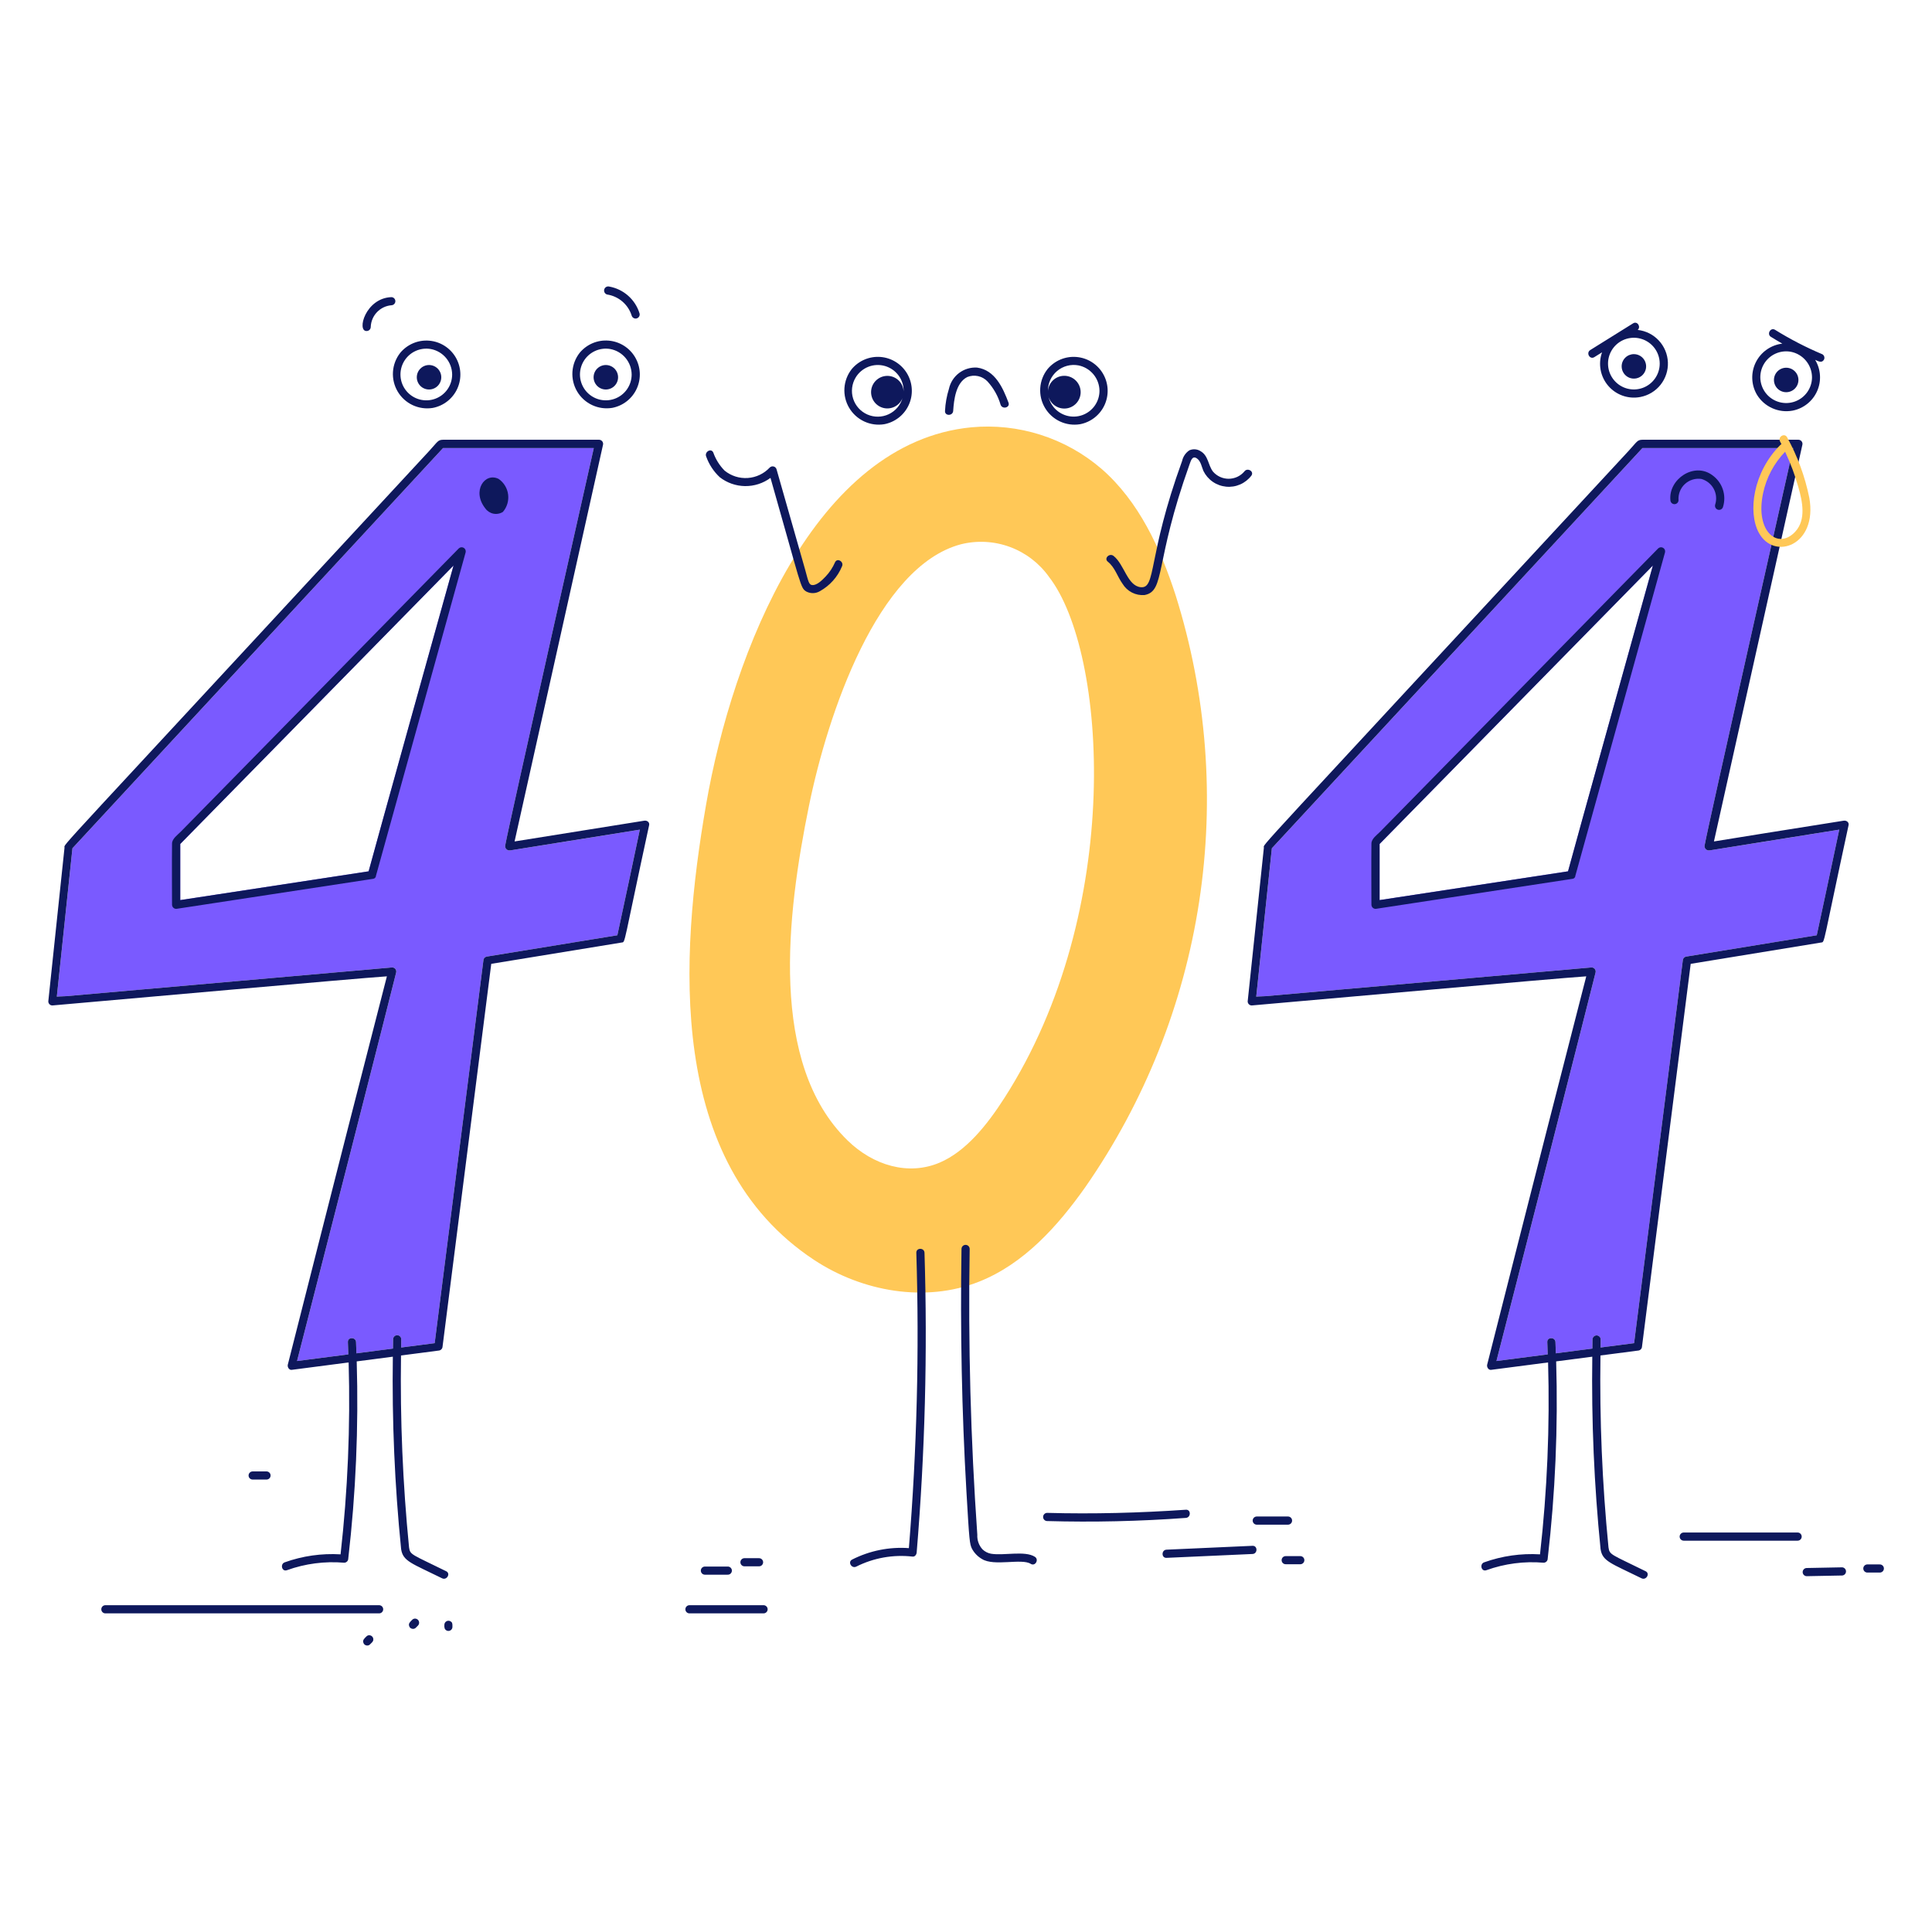
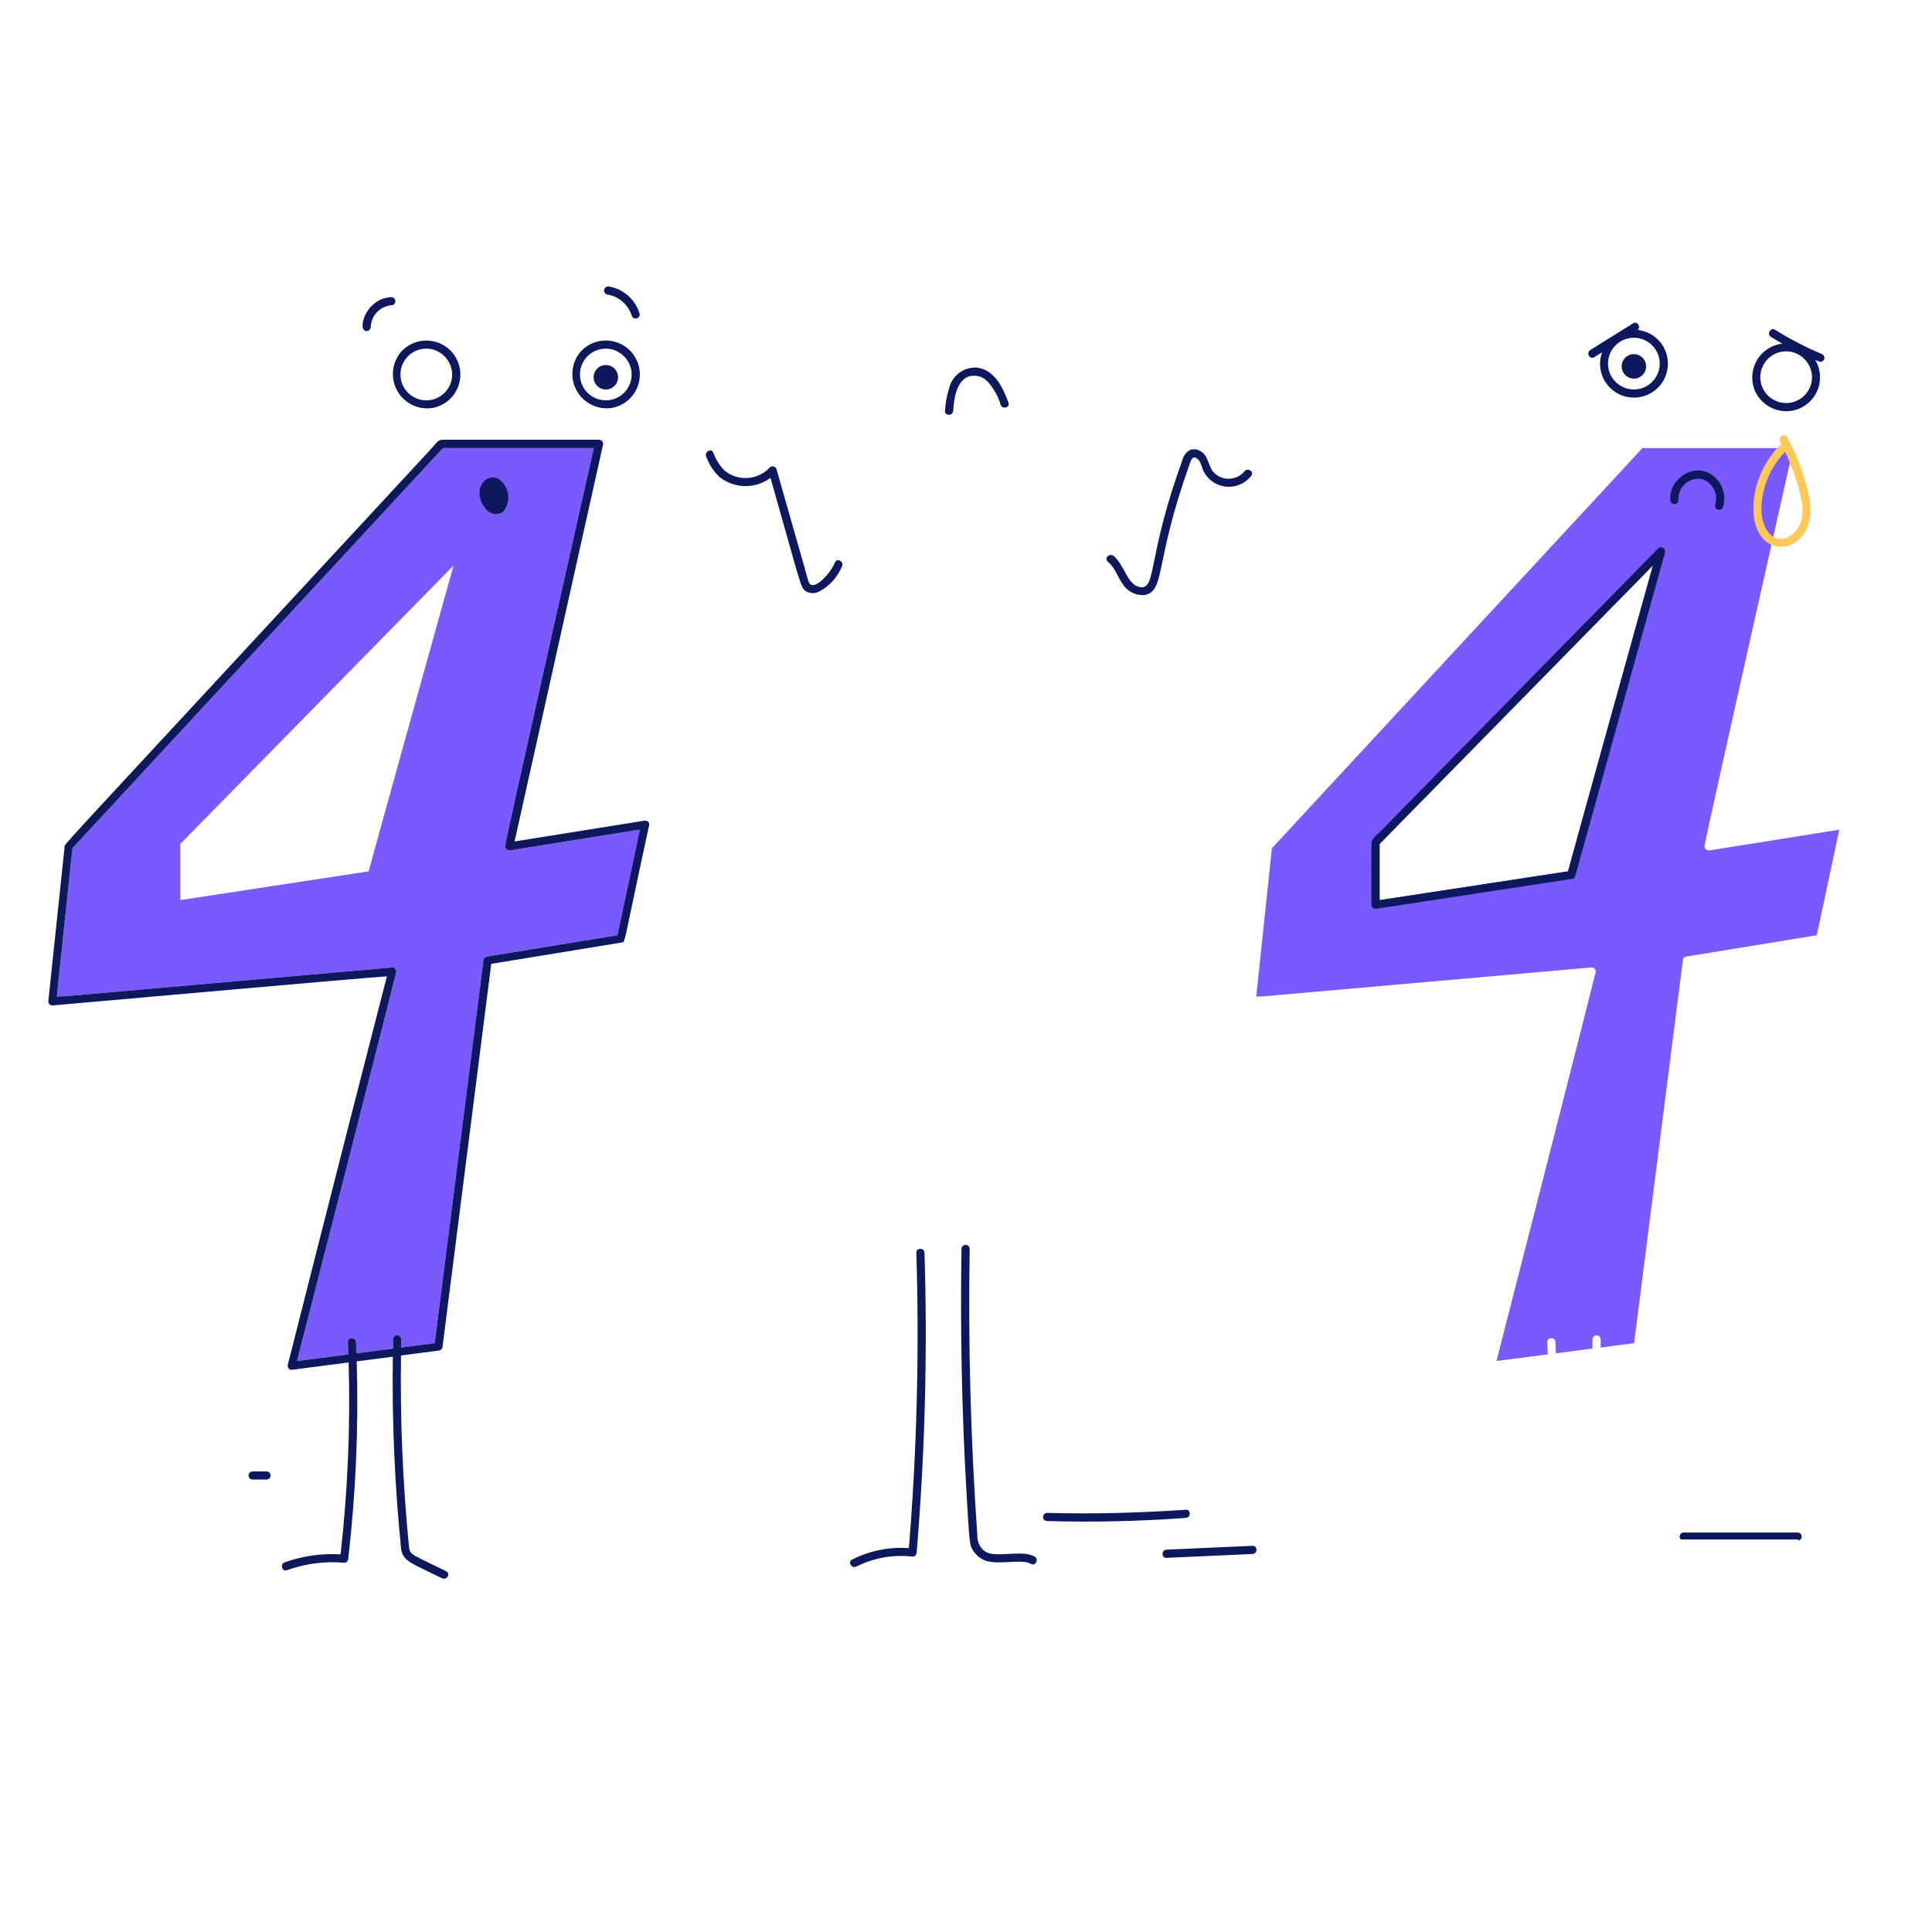
<svg xmlns="http://www.w3.org/2000/svg" width="200" height="200" viewBox="0 0 200 200" fill="none">
  <path d="M52.801 88.033C52.725 88.044 52.648 88.036 52.576 88.008C52.505 87.981 52.442 87.936 52.393 87.877C52.344 87.818 52.311 87.747 52.297 87.672C52.284 87.597 52.29 87.519 52.315 87.447C52.601 85.755 61.201 47.585 61.471 46.383H45.856C45.78 46.483 48.022 44.049 7.5 87.812C7.435 88.418 6.359 98.656 5.883 103.172C6.209 103.137 6.564 103.147 6.86 103.122C7.821 103.037 39.437 100.249 40.604 100.148C40.669 100.149 40.732 100.165 40.79 100.194C40.848 100.223 40.898 100.265 40.937 100.317C40.976 100.369 41.003 100.429 41.015 100.492C41.028 100.556 41.026 100.621 41.009 100.684C40.978 100.763 40.057 104.614 30.751 140.892C31.191 140.837 34.731 140.376 36.058 140.206C36.043 139.78 36.033 139.36 36.013 138.934C35.993 138.388 36.834 138.393 36.859 138.934C36.874 139.32 36.884 139.71 36.899 140.096C38.156 139.93 39.417 139.77 40.679 139.605L40.694 138.644C40.694 138.532 40.738 138.424 40.818 138.345C40.897 138.265 41.005 138.221 41.117 138.221C41.229 138.221 41.337 138.265 41.416 138.345C41.495 138.424 41.54 138.532 41.54 138.644C41.535 138.929 41.535 139.21 41.53 139.495L45 139.044C45.007 138.944 50.028 99.539 50.041 99.437C50.041 99.345 50.072 99.255 50.128 99.182C50.184 99.109 50.263 99.056 50.352 99.032C50.927 98.937 59.964 97.465 63.909 96.819C63.979 96.511 65.5 89.419 66.237 85.885C66.137 85.9 52.901 88.033 52.801 88.033ZM38.16 90.2C35.953 90.535 19.306 93.078 18.66 93.178V87.367C19.601 86.406 46.952 58.539 46.952 58.539C46.919 58.64 38.374 89.323 38.16 90.2ZM176.962 88.033C176.886 88.044 176.809 88.036 176.737 88.008C176.666 87.981 176.603 87.936 176.554 87.877C176.505 87.818 176.472 87.747 176.458 87.672C176.445 87.597 176.451 87.519 176.476 87.447C176.762 85.755 185.363 47.585 185.633 46.383H170.018C169.943 46.483 172.184 44.049 131.663 87.812C131.598 88.418 130.521 98.656 130.046 103.172C130.371 103.137 130.726 103.147 131.022 103.122C131.983 103.037 163.6 100.249 164.766 100.148C164.831 100.149 164.894 100.164 164.952 100.193C165.01 100.223 165.061 100.265 165.1 100.317C165.139 100.368 165.165 100.428 165.178 100.492C165.19 100.556 165.188 100.621 165.171 100.684C165.141 100.765 164.093 105.104 154.913 140.892C155.354 140.837 158.893 140.376 160.22 140.206C160.205 139.78 160.195 139.36 160.175 138.934C160.155 138.388 160.996 138.393 161.021 138.934C161.036 139.32 161.046 139.71 161.061 140.096C162.318 139.93 163.58 139.77 164.841 139.605C164.841 139.284 164.852 138.964 164.856 138.644C164.861 138.535 164.908 138.432 164.987 138.357C165.066 138.282 165.17 138.24 165.279 138.24C165.388 138.24 165.493 138.282 165.572 138.357C165.651 138.432 165.698 138.535 165.703 138.644C165.697 138.929 165.697 139.21 165.692 139.495L169.162 139.044C169.169 138.944 174.19 99.538 174.203 99.437C174.203 99.345 174.234 99.255 174.29 99.182C174.346 99.109 174.425 99.056 174.514 99.032C175.09 98.937 184.127 97.465 188.071 96.819C188.14 96.519 189.655 89.455 190.4 85.885C190.301 85.9 177.063 88.033 176.962 88.033ZM162.323 90.2C160.115 90.535 143.468 93.078 142.817 93.178V87.367L171.109 58.539C171.081 58.641 162.539 89.312 162.323 90.2Z" fill="#7A5AFF" />
-   <path d="M121.7 61.618C120.123 56.747 117.89 51.895 114.03 48.536C112.187 46.95 110.043 45.751 107.726 45.012C105.41 44.273 102.968 44.009 100.547 44.236C84.385 45.806 75.833 67.447 73.086 83.336C70.362 99.072 68.971 120.32 84.276 130.428C89.257 133.717 95.806 134.879 101.353 132.676C105.974 130.844 109.469 126.964 112.343 122.903C118.479 114.081 122.514 103.97 124.136 93.347C125.758 82.723 124.924 71.869 121.7 61.618ZM103.97 113.671C102.147 116.51 99.98 119.193 97.282 120.35C94.037 121.736 90.398 120.65 87.744 118.062C79.599 110.132 81.431 94.752 83.744 83.422C85.681 73.922 90.828 58.644 99.465 56.346C101.147 55.924 102.918 56.02 104.545 56.62C106.172 57.221 107.581 58.298 108.587 59.711C114.594 67.438 116.444 94.25 103.97 113.671Z" fill="#FFC857" />
  <path d="M66.687 84.959C62.213 85.669 57.741 86.385 53.269 87.106L62.421 46.058C62.438 45.995 62.44 45.93 62.427 45.866C62.415 45.803 62.388 45.743 62.349 45.691C62.31 45.64 62.26 45.598 62.202 45.568C62.144 45.539 62.081 45.523 62.016 45.522H45.87C45.315 45.536 45.331 45.706 44.428 46.684C4.333 90.022 6.74 87.221 6.678 87.752C6.538 89.044 5.026 103.408 5 103.663C5 103.718 5.011 103.773 5.032 103.824C5.053 103.875 5.084 103.922 5.123 103.961C5.162 104 5.209 104.031 5.26 104.052C5.311 104.073 5.366 104.084 5.421 104.084C12.067 103.513 36.703 101.293 40.051 101.07C34.334 123.261 29.833 141.17 29.793 141.27C29.733 141.506 29.918 141.841 30.198 141.806L36.091 141.039C36.279 147.673 35.999 154.311 35.255 160.906C33.291 160.788 31.324 161.069 29.472 161.732C28.972 161.912 29.182 162.732 29.698 162.548C31.596 161.864 33.62 161.6 35.63 161.772C35.741 161.771 35.848 161.726 35.926 161.647C36.005 161.569 36.05 161.462 36.051 161.351C36.836 154.574 37.129 147.749 36.927 140.93C38.174 140.77 39.42 140.604 40.667 140.444C40.571 147.092 40.857 153.74 41.523 160.355C41.71 161.636 42.623 161.829 45.764 163.384C46.249 163.624 46.68 162.893 46.189 162.653C42.589 160.877 42.458 160.98 42.344 160.18C41.693 153.581 41.415 146.95 41.513 140.319C42.179 140.234 44.767 139.898 45.393 139.813C45.503 139.809 45.608 139.764 45.686 139.686C45.764 139.608 45.81 139.503 45.814 139.393C45.826 139.293 50.848 99.876 50.855 99.776C54.785 99.135 63.787 97.663 64.363 97.568C64.753 97.51 64.475 97.996 67.192 85.447C67.278 85.139 67.007 84.908 66.687 84.959ZM63.908 96.819C59.963 97.465 50.926 98.937 50.351 99.032C50.262 99.056 50.184 99.109 50.127 99.182C50.071 99.255 50.041 99.345 50.04 99.437C50.027 99.537 45.006 138.943 44.999 139.044L41.529 139.495C41.529 139.21 41.529 138.929 41.539 138.644C41.539 138.532 41.494 138.424 41.415 138.345C41.336 138.266 41.228 138.221 41.116 138.221C41.004 138.221 40.896 138.266 40.817 138.345C40.738 138.424 40.693 138.532 40.693 138.644L40.678 139.605C39.416 139.77 38.155 139.93 36.898 140.096C36.883 139.71 36.873 139.32 36.858 138.934C36.833 138.393 35.992 138.388 36.012 138.934C36.032 139.36 36.042 139.78 36.057 140.206C34.73 140.376 31.191 140.837 30.75 140.892C40.056 104.614 40.977 100.763 41.008 100.684C41.025 100.621 41.027 100.556 41.015 100.492C41.002 100.429 40.975 100.369 40.936 100.317C40.897 100.265 40.847 100.223 40.789 100.194C40.731 100.165 40.668 100.149 40.603 100.148C39.436 100.248 7.82 103.037 6.859 103.122C6.559 103.147 6.208 103.137 5.882 103.172C6.358 98.656 7.434 88.418 7.499 87.812C48.021 44.049 45.78 46.483 45.855 46.383H61.47C61.2 47.583 52.599 85.755 52.313 87.447C52.288 87.519 52.282 87.597 52.295 87.672C52.309 87.748 52.342 87.818 52.391 87.877C52.44 87.936 52.503 87.981 52.575 88.008C52.646 88.036 52.723 88.044 52.799 88.033H52.814C56.924 87.377 65.871 85.945 66.236 85.885C65.471 89.532 64.695 93.177 63.908 96.819Z" fill="#0E185C" />
-   <path d="M47.492 56.772C47.145 57.125 19.57 85.229 18.709 86.1C18.384 86.431 17.819 86.816 17.809 87.317C17.785 88.817 17.809 93.769 17.809 93.665C17.811 93.73 17.827 93.793 17.857 93.85C17.886 93.908 17.928 93.958 17.98 93.997C18.031 94.036 18.091 94.063 18.154 94.076C18.218 94.089 18.283 94.087 18.346 94.071C20.634 93.72 37.785 91.102 38.617 90.977C38.699 90.97 38.775 90.933 38.832 90.873C38.888 90.812 38.921 90.734 38.922 90.651C39.222 89.545 48.2 57.192 48.205 57.172C48.225 57.082 48.216 56.989 48.178 56.905C48.141 56.821 48.078 56.751 47.998 56.706C47.918 56.661 47.825 56.644 47.734 56.655C47.643 56.667 47.558 56.708 47.492 56.772ZM38.16 90.2C35.953 90.535 19.305 93.078 18.66 93.178V87.367C19.601 86.406 46.952 58.539 46.952 58.539C46.919 58.64 38.373 89.323 38.16 90.2ZM190.845 84.959C186.732 85.603 177.787 87.046 177.427 87.106C177.687 85.935 186.573 46.083 186.578 46.058C186.595 45.995 186.597 45.93 186.585 45.866C186.573 45.803 186.546 45.743 186.507 45.691C186.468 45.639 186.417 45.597 186.36 45.568C186.302 45.539 186.238 45.523 186.173 45.522H170.027C169.472 45.536 169.492 45.702 168.585 46.684C128.411 90.075 130.894 87.242 130.836 87.752C130.695 89.044 129.183 103.408 129.159 103.663C129.159 103.718 129.17 103.773 129.191 103.824C129.212 103.875 129.243 103.921 129.282 103.961C129.321 104 129.368 104.031 129.419 104.052C129.47 104.073 129.524 104.084 129.579 104.084C136.253 103.511 160.847 101.294 164.209 101.07C158.355 123.792 153.993 141.17 153.951 141.27C153.891 141.506 154.076 141.841 154.357 141.806L160.257 141.039C160.445 147.673 160.166 154.311 159.421 160.906C157.458 160.788 155.491 161.069 153.638 161.732C153.138 161.912 153.348 162.732 153.864 162.548C155.763 161.864 157.786 161.6 159.796 161.772C159.908 161.771 160.014 161.726 160.093 161.647C160.171 161.569 160.216 161.462 160.217 161.351C161.003 154.574 161.296 147.749 161.093 140.93C162.34 140.77 163.586 140.604 164.833 140.444C164.738 147.092 165.024 153.74 165.69 160.355C165.876 161.637 166.785 161.829 169.93 163.384C170.415 163.624 170.846 162.893 170.355 162.653C166.755 160.877 166.625 160.98 166.51 160.18C165.86 153.581 165.582 146.95 165.679 140.319C166.345 140.234 168.933 139.898 169.559 139.813C169.67 139.809 169.775 139.764 169.853 139.686C169.931 139.608 169.977 139.503 169.98 139.393C169.993 139.293 175.014 99.881 175.021 99.776C178.952 99.135 187.953 97.663 188.529 97.568C188.919 97.51 188.648 97.968 191.358 85.447C191.44 85.139 191.169 84.908 190.845 84.959ZM188.07 96.819C184.126 97.465 175.089 98.937 174.513 99.032C174.425 99.056 174.346 99.109 174.29 99.182C174.234 99.255 174.203 99.345 174.202 99.437C174.189 99.537 169.168 138.944 169.161 139.044L165.691 139.495C165.691 139.21 165.691 138.929 165.702 138.644C165.697 138.535 165.65 138.433 165.571 138.358C165.493 138.282 165.388 138.241 165.279 138.241C165.17 138.241 165.065 138.282 164.987 138.358C164.908 138.433 164.861 138.535 164.855 138.644L164.84 139.605C163.579 139.77 162.317 139.93 161.06 140.096C161.045 139.71 161.035 139.32 161.02 138.934C160.995 138.393 160.154 138.388 160.174 138.934C160.194 139.36 160.204 139.78 160.219 140.206C158.892 140.376 155.353 140.837 154.912 140.892C164.092 105.104 165.14 100.765 165.17 100.684C165.187 100.621 165.189 100.556 165.177 100.492C165.165 100.429 165.138 100.369 165.099 100.317C165.06 100.265 165.009 100.223 164.952 100.194C164.894 100.165 164.83 100.149 164.765 100.148C163.599 100.248 131.982 103.037 131.021 103.122C130.721 103.147 130.37 103.137 130.045 103.172C130.52 98.656 131.597 88.418 131.662 87.812C172.184 44.049 169.942 46.483 170.017 46.383H185.632C185.362 47.583 176.761 85.755 176.475 87.447C176.45 87.519 176.444 87.597 176.458 87.672C176.472 87.748 176.505 87.818 176.553 87.877C176.602 87.936 176.665 87.981 176.737 88.008C176.808 88.036 176.886 88.044 176.961 88.033H176.976C181.086 87.377 190.033 85.945 190.399 85.885C189.653 89.455 188.139 96.515 188.07 96.819Z" fill="#0E185C" />
-   <path d="M171.653 56.772C171.305 57.125 143.731 85.229 142.87 86.1C142.545 86.431 141.979 86.816 141.97 87.317C141.946 88.817 141.97 93.769 141.97 93.665C141.972 93.73 141.988 93.793 142.018 93.851C142.047 93.908 142.089 93.958 142.141 93.997C142.192 94.036 142.252 94.063 142.315 94.076C142.378 94.089 142.444 94.087 142.506 94.071C144.794 93.72 161.946 91.102 162.778 90.977C162.861 90.97 162.937 90.933 162.993 90.873C163.05 90.812 163.082 90.734 163.083 90.651C163.388 89.545 172.36 57.192 172.365 57.172C172.386 57.083 172.377 56.989 172.339 56.905C172.302 56.821 172.239 56.752 172.159 56.707C172.079 56.662 171.986 56.644 171.895 56.656C171.804 56.667 171.719 56.708 171.653 56.772ZM162.321 90.2C160.113 90.535 143.466 93.078 142.815 93.178V87.367L171.107 58.539C171.079 58.641 162.537 89.312 162.321 90.2ZM51.626 49.582C50.201 48.85 48.8 50.822 50.244 52.636C50.445 52.916 50.745 53.109 51.083 53.176C51.421 53.242 51.771 53.176 52.062 52.992C52.273 52.746 52.429 52.459 52.522 52.148C52.615 51.838 52.641 51.512 52.6 51.191C52.559 50.869 52.451 50.56 52.283 50.283C52.116 50.006 51.892 49.767 51.626 49.582ZM177.551 52.246C177.522 52.354 177.536 52.47 177.591 52.568C177.647 52.665 177.739 52.737 177.847 52.767C177.955 52.797 178.071 52.782 178.168 52.727C178.266 52.671 178.338 52.579 178.367 52.471C178.552 51.875 178.543 51.235 178.341 50.645C178.14 50.054 177.757 49.542 177.246 49.182C175.36 47.799 172.696 49.622 172.92 51.79C172.926 51.898 172.972 52 173.051 52.075C173.129 52.149 173.233 52.191 173.341 52.191C173.449 52.191 173.553 52.149 173.631 52.075C173.71 52 173.756 51.898 173.761 51.79C173.737 51.48 173.782 51.168 173.895 50.878C174.007 50.587 174.184 50.326 174.412 50.114C174.64 49.902 174.912 49.743 175.21 49.651C175.507 49.559 175.822 49.536 176.129 49.582C176.401 49.658 176.654 49.789 176.874 49.966C177.094 50.142 177.276 50.362 177.409 50.611C177.542 50.86 177.623 51.133 177.647 51.414C177.672 51.695 177.639 51.978 177.551 52.246ZM95.704 129.687C95.688 129.146 94.843 129.141 94.858 129.687C95.174 139.885 94.917 150.093 94.087 160.262C92.059 160.116 90.029 160.525 88.214 161.444C87.728 161.684 88.154 162.415 88.639 162.175C90.441 161.269 92.469 160.909 94.472 161.138C94.712 161.169 94.878 160.923 94.893 160.717C95.755 150.398 96.026 140.038 95.704 129.687ZM107.129 161.158C106.093 160.494 103.901 161.068 102.572 160.838C102.247 160.774 101.946 160.618 101.707 160.387C101.521 160.184 101.378 159.945 101.286 159.686C101.194 159.426 101.155 159.15 101.171 158.875C100.481 149.03 100.217 139.159 100.38 129.291C100.38 129.179 100.336 129.071 100.257 128.992C100.177 128.913 100.07 128.868 99.957 128.868C99.845 128.868 99.738 128.913 99.658 128.992C99.579 129.071 99.534 129.179 99.534 129.291C99.398 137.691 99.563 146.085 100.045 154.419C100.345 159.585 100.377 159.811 100.615 160.319C100.855 160.767 101.216 161.138 101.656 161.39C102.907 162.175 105.767 161.29 106.703 161.89C107.163 162.18 107.586 161.451 107.129 161.158ZM114.679 58.144C115.424 58.739 115.665 59.681 116.206 60.432C116.44 60.819 116.777 61.134 117.179 61.34C117.582 61.546 118.034 61.635 118.484 61.598C120.667 61.176 119.465 58.345 123.145 48.06C123.28 47.685 123.43 47.119 123.915 47.465C124.315 47.745 124.396 48.336 124.577 48.751C124.797 49.2 125.128 49.586 125.539 49.871C125.95 50.156 126.427 50.331 126.925 50.38C127.423 50.429 127.924 50.349 128.383 50.149C128.841 49.949 129.241 49.635 129.543 49.237C129.858 48.791 129.123 48.371 128.812 48.811C128.613 49.046 128.364 49.234 128.085 49.364C127.805 49.493 127.501 49.561 127.193 49.562C126.885 49.563 126.58 49.497 126.3 49.369C126.019 49.241 125.77 49.054 125.568 48.821C125.042 48.13 125.102 47.159 124.256 46.689C124.087 46.586 123.895 46.525 123.697 46.513C123.498 46.501 123.3 46.537 123.119 46.619C122.739 46.872 122.472 47.264 122.374 47.71C118.749 57.689 119.723 60.948 118.083 60.787C116.701 60.638 116.403 58.448 115.283 57.553C114.854 57.212 114.253 57.8 114.679 58.144ZM86.442 58.209C86.205 58.757 85.873 59.259 85.46 59.691C85.15 60.011 84.584 60.607 84.083 60.567C83.725 60.541 83.675 60.157 83.353 58.985C83.162 58.309 81.185 51.375 80.389 48.585C80.37 48.514 80.331 48.45 80.279 48.398C80.226 48.346 80.161 48.309 80.089 48.29C80.018 48.272 79.943 48.272 79.872 48.291C79.801 48.31 79.736 48.348 79.683 48.4C79.09 49.036 78.278 49.422 77.411 49.481C76.544 49.541 75.687 49.269 75.012 48.72C74.489 48.19 74.088 47.551 73.84 46.848C73.62 46.348 72.894 46.783 73.109 47.273C73.4 48.084 73.88 48.814 74.509 49.401C75.257 49.984 76.175 50.307 77.124 50.32C78.072 50.332 78.998 50.034 79.761 49.471C83.008 60.837 82.835 60.84 83.471 61.237C83.689 61.35 83.931 61.407 84.176 61.4C84.421 61.394 84.66 61.325 84.871 61.201C85.905 60.627 86.713 59.72 87.164 58.628C87.393 58.143 86.663 57.713 86.442 58.209ZM100.125 39.033C100.482 38.887 100.874 38.853 101.251 38.936C101.627 39.018 101.969 39.213 102.232 39.494C102.861 40.185 103.324 41.01 103.584 41.907C103.774 42.413 104.59 42.192 104.4 41.682C103.819 40.135 103 38.307 101.146 38.052C100.477 38.01 99.814 38.21 99.279 38.615C98.745 39.02 98.373 39.604 98.232 40.26C98.001 40.999 97.864 41.765 97.827 42.538C97.791 43.079 98.633 43.079 98.673 42.538C98.748 41.381 98.949 39.631 100.125 39.033ZM27.59 153.163C27.702 153.163 27.809 153.119 27.888 153.04C27.967 152.961 28.011 152.854 28.011 152.742C28.011 152.631 27.967 152.523 27.888 152.445C27.809 152.366 27.702 152.321 27.59 152.321H26.153C26.042 152.321 25.935 152.366 25.856 152.445C25.777 152.523 25.732 152.631 25.732 152.742C25.732 152.854 25.777 152.961 25.856 153.04C25.935 153.119 26.042 153.163 26.153 153.163H27.59ZM122.759 156.287C117.976 156.616 113.182 156.742 108.385 156.612C108.277 156.617 108.174 156.664 108.099 156.743C108.024 156.822 107.982 156.927 107.982 157.036C107.982 157.145 108.024 157.249 108.099 157.328C108.174 157.407 108.277 157.454 108.385 157.459C113.179 157.593 117.977 157.484 122.759 157.133C123.299 157.093 123.305 156.25 122.759 156.287ZM129.663 160.022L120.756 160.422C120.216 160.447 120.211 161.293 120.756 161.268C123.725 161.138 126.694 161.005 129.663 160.868C130.204 160.843 130.204 160 129.663 160.022ZM186.087 158.645H174.299C174.187 158.645 174.08 158.69 174 158.769C173.921 158.848 173.876 158.956 173.876 159.068C173.876 159.18 173.921 159.288 174 159.367C174.08 159.447 174.187 159.491 174.299 159.491H186.089C186.202 159.491 186.309 159.446 186.388 159.367C186.467 159.287 186.512 159.179 186.511 159.067C186.511 158.955 186.466 158.848 186.387 158.768C186.307 158.689 186.2 158.645 186.087 158.645ZM37.958 34.267C38.069 34.266 38.176 34.221 38.254 34.143C38.333 34.064 38.378 33.958 38.379 33.847C38.399 33.274 38.629 32.728 39.025 32.314C39.421 31.9 39.956 31.645 40.527 31.6C40.635 31.595 40.737 31.548 40.812 31.47C40.886 31.392 40.928 31.288 40.928 31.18C40.928 31.072 40.886 30.968 40.812 30.889C40.737 30.811 40.635 30.765 40.527 30.759C37.828 30.85 36.899 34.314 37.958 34.267ZM62.846 30.487C63.431 30.577 63.979 30.828 64.429 31.213C64.878 31.598 65.211 32.101 65.389 32.665C65.404 32.719 65.429 32.769 65.463 32.813C65.498 32.857 65.54 32.893 65.588 32.921C65.637 32.948 65.69 32.966 65.745 32.973C65.8 32.98 65.856 32.975 65.91 32.961C65.963 32.946 66.014 32.921 66.058 32.887C66.101 32.852 66.138 32.81 66.165 32.762C66.193 32.713 66.211 32.66 66.217 32.605C66.224 32.55 66.22 32.494 66.205 32.44C65.988 31.736 65.581 31.104 65.029 30.615C64.477 30.126 63.802 29.798 63.076 29.666C63.023 29.651 62.966 29.647 62.911 29.653C62.855 29.66 62.801 29.678 62.752 29.705C62.704 29.733 62.661 29.769 62.626 29.813C62.592 29.857 62.566 29.908 62.551 29.962C62.536 30.016 62.532 30.072 62.538 30.128C62.545 30.183 62.562 30.237 62.59 30.286C62.617 30.334 62.654 30.377 62.698 30.412C62.742 30.447 62.792 30.472 62.846 30.487ZM165.044 36.971L165.844 36.471C165.635 37.054 165.584 37.681 165.696 38.29C165.808 38.899 166.079 39.467 166.482 39.937C166.885 40.407 167.405 40.762 167.989 40.966C168.574 41.169 169.202 41.215 169.809 41.097C170.636 40.939 171.378 40.49 171.901 39.831C172.424 39.172 172.693 38.347 172.66 37.507C172.626 36.666 172.293 35.866 171.719 35.25C171.146 34.635 170.371 34.246 169.534 34.153C169.894 33.843 169.499 33.197 169.058 33.472L164.623 36.236C164.158 36.53 164.579 37.261 165.044 36.971ZM171.813 37.642C171.813 38.192 171.643 38.728 171.327 39.178C171.011 39.628 170.564 39.97 170.047 40.157C169.53 40.344 168.968 40.367 168.437 40.223C167.906 40.079 167.433 39.775 167.081 39.352C166.729 38.93 166.516 38.409 166.471 37.861C166.425 37.313 166.55 36.764 166.827 36.29C167.105 35.815 167.522 35.437 168.021 35.208C168.521 34.979 169.08 34.909 169.62 35.008C170.236 35.122 170.793 35.447 171.193 35.928C171.594 36.41 171.813 37.016 171.813 37.642ZM44.799 42.228C45.354 42.122 45.874 41.885 46.318 41.535C46.761 41.186 47.114 40.735 47.346 40.22C47.578 39.706 47.683 39.143 47.652 38.58C47.621 38.016 47.455 37.468 47.168 36.983C46.881 36.497 46.481 36.087 46.002 35.788C45.523 35.489 44.98 35.31 44.417 35.266C43.855 35.221 43.289 35.312 42.77 35.532C42.25 35.752 41.791 36.094 41.43 36.528C40.989 37.091 40.727 37.774 40.68 38.488C40.633 39.202 40.803 39.914 41.167 40.53C41.531 41.146 42.072 41.637 42.721 41.941C43.369 42.243 44.093 42.344 44.799 42.228ZM44.614 36.135C45.227 36.254 45.781 36.581 46.18 37.061C46.58 37.541 46.801 38.144 46.807 38.768C46.807 39.318 46.638 39.855 46.322 40.305C46.006 40.755 45.559 41.097 45.042 41.284C44.525 41.471 43.962 41.494 43.431 41.35C42.901 41.206 42.427 40.902 42.075 40.48C41.723 40.057 41.51 39.537 41.465 38.989C41.419 38.441 41.544 37.892 41.821 37.417C42.099 36.942 42.516 36.564 43.015 36.335C43.515 36.106 44.074 36.036 44.614 36.135ZM63.376 42.223C63.931 42.117 64.451 41.88 64.895 41.53C65.338 41.181 65.691 40.73 65.923 40.215C66.155 39.701 66.26 39.138 66.229 38.575C66.198 38.011 66.032 37.464 65.745 36.978C65.458 36.492 65.058 36.082 64.579 35.783C64.1 35.484 63.557 35.305 62.994 35.261C62.432 35.216 61.867 35.307 61.347 35.527C60.827 35.747 60.367 36.089 60.007 36.523C59.566 37.086 59.305 37.769 59.258 38.483C59.212 39.197 59.381 39.908 59.745 40.524C60.109 41.14 60.65 41.631 61.298 41.934C61.946 42.238 62.67 42.338 63.376 42.223ZM63.196 36.135C63.809 36.254 64.363 36.581 64.762 37.061C65.162 37.541 65.383 38.144 65.389 38.768C65.389 39.318 65.219 39.855 64.903 40.305C64.587 40.755 64.14 41.097 63.623 41.283C63.105 41.47 62.543 41.493 62.012 41.349C61.481 41.205 61.008 40.901 60.656 40.478C60.304 40.055 60.092 39.534 60.046 38.986C60.001 38.438 60.126 37.889 60.404 37.414C60.682 36.94 61.1 36.562 61.6 36.333C62.1 36.105 62.658 36.035 63.199 36.135H63.196Z" fill="#0E185C" />
-   <path d="M43.147 39.054C43.147 39.39 43.28 39.712 43.518 39.95C43.755 40.188 44.078 40.321 44.413 40.321C44.749 40.321 45.072 40.188 45.309 39.95C45.547 39.712 45.681 39.39 45.681 39.054C45.681 38.718 45.547 38.396 45.309 38.158C45.072 37.921 44.749 37.787 44.413 37.787C44.078 37.787 43.755 37.921 43.518 38.158C43.28 38.396 43.147 38.718 43.147 39.054Z" fill="#0E185C" />
+   <path d="M171.653 56.772C171.305 57.125 143.731 85.229 142.87 86.1C142.545 86.431 141.979 86.816 141.97 87.317C141.946 88.817 141.97 93.769 141.97 93.665C141.972 93.73 141.988 93.793 142.018 93.851C142.047 93.908 142.089 93.958 142.141 93.997C142.192 94.036 142.252 94.063 142.315 94.076C142.378 94.089 142.444 94.087 142.506 94.071C144.794 93.72 161.946 91.102 162.778 90.977C162.861 90.97 162.937 90.933 162.993 90.873C163.05 90.812 163.082 90.734 163.083 90.651C163.388 89.545 172.36 57.192 172.365 57.172C172.386 57.083 172.377 56.989 172.339 56.905C172.302 56.821 172.239 56.752 172.159 56.707C172.079 56.662 171.986 56.644 171.895 56.656C171.804 56.667 171.719 56.708 171.653 56.772ZM162.321 90.2C160.113 90.535 143.466 93.078 142.815 93.178V87.367L171.107 58.539C171.079 58.641 162.537 89.312 162.321 90.2ZM51.626 49.582C50.201 48.85 48.8 50.822 50.244 52.636C50.445 52.916 50.745 53.109 51.083 53.176C51.421 53.242 51.771 53.176 52.062 52.992C52.273 52.746 52.429 52.459 52.522 52.148C52.615 51.838 52.641 51.512 52.6 51.191C52.559 50.869 52.451 50.56 52.283 50.283C52.116 50.006 51.892 49.767 51.626 49.582ZM177.551 52.246C177.522 52.354 177.536 52.47 177.591 52.568C177.647 52.665 177.739 52.737 177.847 52.767C177.955 52.797 178.071 52.782 178.168 52.727C178.266 52.671 178.338 52.579 178.367 52.471C178.552 51.875 178.543 51.235 178.341 50.645C178.14 50.054 177.757 49.542 177.246 49.182C175.36 47.799 172.696 49.622 172.92 51.79C172.926 51.898 172.972 52 173.051 52.075C173.129 52.149 173.233 52.191 173.341 52.191C173.449 52.191 173.553 52.149 173.631 52.075C173.71 52 173.756 51.898 173.761 51.79C173.737 51.48 173.782 51.168 173.895 50.878C174.007 50.587 174.184 50.326 174.412 50.114C174.64 49.902 174.912 49.743 175.21 49.651C175.507 49.559 175.822 49.536 176.129 49.582C176.401 49.658 176.654 49.789 176.874 49.966C177.094 50.142 177.276 50.362 177.409 50.611C177.542 50.86 177.623 51.133 177.647 51.414C177.672 51.695 177.639 51.978 177.551 52.246ZM95.704 129.687C95.688 129.146 94.843 129.141 94.858 129.687C95.174 139.885 94.917 150.093 94.087 160.262C92.059 160.116 90.029 160.525 88.214 161.444C87.728 161.684 88.154 162.415 88.639 162.175C90.441 161.269 92.469 160.909 94.472 161.138C94.712 161.169 94.878 160.923 94.893 160.717C95.755 150.398 96.026 140.038 95.704 129.687ZM107.129 161.158C106.093 160.494 103.901 161.068 102.572 160.838C102.247 160.774 101.946 160.618 101.707 160.387C101.521 160.184 101.378 159.945 101.286 159.686C101.194 159.426 101.155 159.15 101.171 158.875C100.481 149.03 100.217 139.159 100.38 129.291C100.38 129.179 100.336 129.071 100.257 128.992C100.177 128.913 100.07 128.868 99.957 128.868C99.845 128.868 99.738 128.913 99.658 128.992C99.579 129.071 99.534 129.179 99.534 129.291C99.398 137.691 99.563 146.085 100.045 154.419C100.345 159.585 100.377 159.811 100.615 160.319C100.855 160.767 101.216 161.138 101.656 161.39C102.907 162.175 105.767 161.29 106.703 161.89C107.163 162.18 107.586 161.451 107.129 161.158ZM114.679 58.144C115.424 58.739 115.665 59.681 116.206 60.432C116.44 60.819 116.777 61.134 117.179 61.34C117.582 61.546 118.034 61.635 118.484 61.598C120.667 61.176 119.465 58.345 123.145 48.06C123.28 47.685 123.43 47.119 123.915 47.465C124.315 47.745 124.396 48.336 124.577 48.751C124.797 49.2 125.128 49.586 125.539 49.871C125.95 50.156 126.427 50.331 126.925 50.38C127.423 50.429 127.924 50.349 128.383 50.149C128.841 49.949 129.241 49.635 129.543 49.237C129.858 48.791 129.123 48.371 128.812 48.811C128.613 49.046 128.364 49.234 128.085 49.364C127.805 49.493 127.501 49.561 127.193 49.562C126.885 49.563 126.58 49.497 126.3 49.369C126.019 49.241 125.77 49.054 125.568 48.821C125.042 48.13 125.102 47.159 124.256 46.689C124.087 46.586 123.895 46.525 123.697 46.513C123.498 46.501 123.3 46.537 123.119 46.619C122.739 46.872 122.472 47.264 122.374 47.71C118.749 57.689 119.723 60.948 118.083 60.787C116.701 60.638 116.403 58.448 115.283 57.553C114.854 57.212 114.253 57.8 114.679 58.144ZM86.442 58.209C86.205 58.757 85.873 59.259 85.46 59.691C85.15 60.011 84.584 60.607 84.083 60.567C83.725 60.541 83.675 60.157 83.353 58.985C83.162 58.309 81.185 51.375 80.389 48.585C80.37 48.514 80.331 48.45 80.279 48.398C80.226 48.346 80.161 48.309 80.089 48.29C80.018 48.272 79.943 48.272 79.872 48.291C79.801 48.31 79.736 48.348 79.683 48.4C79.09 49.036 78.278 49.422 77.411 49.481C76.544 49.541 75.687 49.269 75.012 48.72C74.489 48.19 74.088 47.551 73.84 46.848C73.62 46.348 72.894 46.783 73.109 47.273C73.4 48.084 73.88 48.814 74.509 49.401C75.257 49.984 76.175 50.307 77.124 50.32C78.072 50.332 78.998 50.034 79.761 49.471C83.008 60.837 82.835 60.84 83.471 61.237C83.689 61.35 83.931 61.407 84.176 61.4C84.421 61.394 84.66 61.325 84.871 61.201C85.905 60.627 86.713 59.72 87.164 58.628C87.393 58.143 86.663 57.713 86.442 58.209ZM100.125 39.033C100.482 38.887 100.874 38.853 101.251 38.936C101.627 39.018 101.969 39.213 102.232 39.494C102.861 40.185 103.324 41.01 103.584 41.907C103.774 42.413 104.59 42.192 104.4 41.682C103.819 40.135 103 38.307 101.146 38.052C100.477 38.01 99.814 38.21 99.279 38.615C98.745 39.02 98.373 39.604 98.232 40.26C98.001 40.999 97.864 41.765 97.827 42.538C97.791 43.079 98.633 43.079 98.673 42.538C98.748 41.381 98.949 39.631 100.125 39.033ZM27.59 153.163C27.702 153.163 27.809 153.119 27.888 153.04C27.967 152.961 28.011 152.854 28.011 152.742C28.011 152.631 27.967 152.523 27.888 152.445C27.809 152.366 27.702 152.321 27.59 152.321H26.153C26.042 152.321 25.935 152.366 25.856 152.445C25.777 152.523 25.732 152.631 25.732 152.742C25.732 152.854 25.777 152.961 25.856 153.04C25.935 153.119 26.042 153.163 26.153 153.163H27.59ZM122.759 156.287C117.976 156.616 113.182 156.742 108.385 156.612C108.277 156.617 108.174 156.664 108.099 156.743C108.024 156.822 107.982 156.927 107.982 157.036C107.982 157.145 108.024 157.249 108.099 157.328C108.174 157.407 108.277 157.454 108.385 157.459C113.179 157.593 117.977 157.484 122.759 157.133C123.299 157.093 123.305 156.25 122.759 156.287ZM129.663 160.022L120.756 160.422C120.216 160.447 120.211 161.293 120.756 161.268C123.725 161.138 126.694 161.005 129.663 160.868C130.204 160.843 130.204 160 129.663 160.022ZM186.087 158.645H174.299C174.187 158.645 174.08 158.69 174 158.769C173.921 158.848 173.876 158.956 173.876 159.068C173.876 159.18 173.921 159.288 174 159.367H186.089C186.202 159.491 186.309 159.446 186.388 159.367C186.467 159.287 186.512 159.179 186.511 159.067C186.511 158.955 186.466 158.848 186.387 158.768C186.307 158.689 186.2 158.645 186.087 158.645ZM37.958 34.267C38.069 34.266 38.176 34.221 38.254 34.143C38.333 34.064 38.378 33.958 38.379 33.847C38.399 33.274 38.629 32.728 39.025 32.314C39.421 31.9 39.956 31.645 40.527 31.6C40.635 31.595 40.737 31.548 40.812 31.47C40.886 31.392 40.928 31.288 40.928 31.18C40.928 31.072 40.886 30.968 40.812 30.889C40.737 30.811 40.635 30.765 40.527 30.759C37.828 30.85 36.899 34.314 37.958 34.267ZM62.846 30.487C63.431 30.577 63.979 30.828 64.429 31.213C64.878 31.598 65.211 32.101 65.389 32.665C65.404 32.719 65.429 32.769 65.463 32.813C65.498 32.857 65.54 32.893 65.588 32.921C65.637 32.948 65.69 32.966 65.745 32.973C65.8 32.98 65.856 32.975 65.91 32.961C65.963 32.946 66.014 32.921 66.058 32.887C66.101 32.852 66.138 32.81 66.165 32.762C66.193 32.713 66.211 32.66 66.217 32.605C66.224 32.55 66.22 32.494 66.205 32.44C65.988 31.736 65.581 31.104 65.029 30.615C64.477 30.126 63.802 29.798 63.076 29.666C63.023 29.651 62.966 29.647 62.911 29.653C62.855 29.66 62.801 29.678 62.752 29.705C62.704 29.733 62.661 29.769 62.626 29.813C62.592 29.857 62.566 29.908 62.551 29.962C62.536 30.016 62.532 30.072 62.538 30.128C62.545 30.183 62.562 30.237 62.59 30.286C62.617 30.334 62.654 30.377 62.698 30.412C62.742 30.447 62.792 30.472 62.846 30.487ZM165.044 36.971L165.844 36.471C165.635 37.054 165.584 37.681 165.696 38.29C165.808 38.899 166.079 39.467 166.482 39.937C166.885 40.407 167.405 40.762 167.989 40.966C168.574 41.169 169.202 41.215 169.809 41.097C170.636 40.939 171.378 40.49 171.901 39.831C172.424 39.172 172.693 38.347 172.66 37.507C172.626 36.666 172.293 35.866 171.719 35.25C171.146 34.635 170.371 34.246 169.534 34.153C169.894 33.843 169.499 33.197 169.058 33.472L164.623 36.236C164.158 36.53 164.579 37.261 165.044 36.971ZM171.813 37.642C171.813 38.192 171.643 38.728 171.327 39.178C171.011 39.628 170.564 39.97 170.047 40.157C169.53 40.344 168.968 40.367 168.437 40.223C167.906 40.079 167.433 39.775 167.081 39.352C166.729 38.93 166.516 38.409 166.471 37.861C166.425 37.313 166.55 36.764 166.827 36.29C167.105 35.815 167.522 35.437 168.021 35.208C168.521 34.979 169.08 34.909 169.62 35.008C170.236 35.122 170.793 35.447 171.193 35.928C171.594 36.41 171.813 37.016 171.813 37.642ZM44.799 42.228C45.354 42.122 45.874 41.885 46.318 41.535C46.761 41.186 47.114 40.735 47.346 40.22C47.578 39.706 47.683 39.143 47.652 38.58C47.621 38.016 47.455 37.468 47.168 36.983C46.881 36.497 46.481 36.087 46.002 35.788C45.523 35.489 44.98 35.31 44.417 35.266C43.855 35.221 43.289 35.312 42.77 35.532C42.25 35.752 41.791 36.094 41.43 36.528C40.989 37.091 40.727 37.774 40.68 38.488C40.633 39.202 40.803 39.914 41.167 40.53C41.531 41.146 42.072 41.637 42.721 41.941C43.369 42.243 44.093 42.344 44.799 42.228ZM44.614 36.135C45.227 36.254 45.781 36.581 46.18 37.061C46.58 37.541 46.801 38.144 46.807 38.768C46.807 39.318 46.638 39.855 46.322 40.305C46.006 40.755 45.559 41.097 45.042 41.284C44.525 41.471 43.962 41.494 43.431 41.35C42.901 41.206 42.427 40.902 42.075 40.48C41.723 40.057 41.51 39.537 41.465 38.989C41.419 38.441 41.544 37.892 41.821 37.417C42.099 36.942 42.516 36.564 43.015 36.335C43.515 36.106 44.074 36.036 44.614 36.135ZM63.376 42.223C63.931 42.117 64.451 41.88 64.895 41.53C65.338 41.181 65.691 40.73 65.923 40.215C66.155 39.701 66.26 39.138 66.229 38.575C66.198 38.011 66.032 37.464 65.745 36.978C65.458 36.492 65.058 36.082 64.579 35.783C64.1 35.484 63.557 35.305 62.994 35.261C62.432 35.216 61.867 35.307 61.347 35.527C60.827 35.747 60.367 36.089 60.007 36.523C59.566 37.086 59.305 37.769 59.258 38.483C59.212 39.197 59.381 39.908 59.745 40.524C60.109 41.14 60.65 41.631 61.298 41.934C61.946 42.238 62.67 42.338 63.376 42.223ZM63.196 36.135C63.809 36.254 64.363 36.581 64.762 37.061C65.162 37.541 65.383 38.144 65.389 38.768C65.389 39.318 65.219 39.855 64.903 40.305C64.587 40.755 64.14 41.097 63.623 41.283C63.105 41.47 62.543 41.493 62.012 41.349C61.481 41.205 61.008 40.901 60.656 40.478C60.304 40.055 60.092 39.534 60.046 38.986C60.001 38.438 60.126 37.889 60.404 37.414C60.682 36.94 61.1 36.562 61.6 36.333C62.1 36.105 62.658 36.035 63.199 36.135H63.196Z" fill="#0E185C" />
  <path d="M61.449 39.054C61.449 39.39 61.583 39.712 61.82 39.95C62.058 40.188 62.38 40.321 62.716 40.321C63.052 40.321 63.374 40.188 63.612 39.95C63.85 39.712 63.983 39.39 63.983 39.054C63.983 38.718 63.85 38.396 63.612 38.158C63.374 37.921 63.052 37.787 62.716 37.787C62.38 37.787 62.058 37.921 61.82 38.158C61.583 38.396 61.449 38.718 61.449 39.054Z" fill="#0E185C" />
  <path d="M167.873 37.927C167.873 38.178 167.947 38.422 168.087 38.631C168.226 38.839 168.424 39.002 168.655 39.098C168.887 39.193 169.142 39.218 169.388 39.169C169.633 39.12 169.859 39 170.036 38.822C170.213 38.645 170.334 38.419 170.383 38.173C170.432 37.928 170.406 37.673 170.31 37.441C170.214 37.21 170.052 37.012 169.843 36.873C169.635 36.734 169.39 36.66 169.139 36.66C168.973 36.66 168.808 36.693 168.654 36.756C168.5 36.82 168.361 36.913 168.243 37.031C168.126 37.148 168.032 37.288 167.969 37.442C167.905 37.596 167.873 37.761 167.873 37.927ZM185.571 42.508C186.125 42.4 186.645 42.16 187.087 41.808C187.528 41.457 187.879 41.004 188.108 40.487C188.337 39.971 188.438 39.408 188.402 38.844C188.367 38.281 188.196 37.734 187.904 37.251C188.183 37.37 188.582 37.622 188.804 37.251C188.832 37.203 188.85 37.15 188.858 37.096C188.865 37.041 188.862 36.985 188.848 36.932C188.834 36.878 188.809 36.828 188.776 36.784C188.743 36.74 188.701 36.703 188.653 36.675C186.956 35.96 185.318 35.113 183.753 34.142C183.287 33.857 182.867 34.588 183.327 34.873C183.718 35.113 184.108 35.349 184.504 35.573C183.922 35.642 183.366 35.855 182.886 36.193C182.407 36.531 182.019 36.983 181.759 37.508C181.498 38.034 181.373 38.616 181.394 39.202C181.415 39.788 181.582 40.36 181.88 40.865C182.257 41.48 182.812 41.966 183.471 42.259C184.13 42.553 184.862 42.639 185.571 42.508ZM185.386 36.415C185.999 36.534 186.552 36.861 186.952 37.341C187.351 37.82 187.573 38.423 187.579 39.048C187.579 39.598 187.409 40.134 187.093 40.584C186.777 41.035 186.33 41.376 185.813 41.563C185.296 41.751 184.734 41.774 184.203 41.63C183.672 41.486 183.199 41.182 182.847 40.76C182.495 40.337 182.282 39.816 182.236 39.268C182.191 38.72 182.315 38.172 182.593 37.697C182.87 37.222 183.287 36.844 183.787 36.615C184.287 36.386 184.845 36.316 185.386 36.415Z" fill="#0E185C" />
-   <path d="M183.639 39.334C183.639 39.67 183.772 39.992 184.01 40.23C184.247 40.467 184.57 40.601 184.906 40.601C185.242 40.601 185.564 40.467 185.802 40.23C186.039 39.992 186.173 39.67 186.173 39.334C186.173 38.998 186.039 38.676 185.802 38.438C185.564 38.2 185.242 38.067 184.906 38.067C184.57 38.067 184.247 38.2 184.01 38.438C183.772 38.676 183.639 38.998 183.639 39.334Z" fill="#0E185C" />
-   <path d="M91.534 43.915C92.089 43.809 92.609 43.571 93.053 43.222C93.496 42.873 93.848 42.422 94.081 41.907C94.313 41.393 94.418 40.83 94.387 40.267C94.356 39.703 94.19 39.155 93.903 38.669C93.616 38.184 93.216 37.774 92.737 37.475C92.258 37.176 91.715 36.997 91.152 36.952C90.59 36.908 90.024 36.999 89.505 37.219C88.985 37.439 88.525 37.78 88.165 38.215C87.724 38.778 87.463 39.461 87.416 40.175C87.369 40.889 87.539 41.6 87.903 42.216C88.267 42.831 88.808 43.323 89.456 43.626C90.104 43.929 90.828 44.03 91.534 43.915ZM88.576 39.083C88.88 38.576 89.344 38.184 89.894 37.969C90.444 37.753 91.05 37.726 91.617 37.891C92.185 38.057 92.681 38.405 93.029 38.883C93.378 39.36 93.558 39.939 93.542 40.53C93.526 40.113 93.356 39.718 93.065 39.419C92.774 39.121 92.382 38.941 91.966 38.914C91.551 38.888 91.139 39.016 90.813 39.275C90.486 39.533 90.266 39.904 90.197 40.315C90.128 40.726 90.213 41.148 90.437 41.5C90.661 41.852 91.007 42.108 91.408 42.22C91.81 42.331 92.239 42.289 92.612 42.103C92.985 41.917 93.275 41.599 93.427 41.211C93.321 41.576 93.138 41.913 92.891 42.202C92.643 42.49 92.337 42.722 91.993 42.883C91.649 43.044 91.274 43.129 90.894 43.134C90.515 43.138 90.138 43.062 89.79 42.909C89.442 42.756 89.131 42.531 88.877 42.249C88.623 41.966 88.432 41.633 88.317 41.271C88.202 40.909 88.166 40.526 88.211 40.149C88.255 39.772 88.38 39.408 88.576 39.083ZM111.806 43.915C112.361 43.809 112.881 43.571 113.324 43.221C113.767 42.872 114.12 42.421 114.352 41.907C114.584 41.392 114.689 40.83 114.658 40.266C114.627 39.703 114.461 39.155 114.173 38.669C113.886 38.183 113.486 37.774 113.008 37.475C112.529 37.176 111.985 36.997 111.423 36.953C110.86 36.908 110.295 36.999 109.775 37.219C109.256 37.439 108.796 37.78 108.436 38.215C107.994 38.778 107.733 39.461 107.686 40.175C107.639 40.889 107.808 41.601 108.173 42.217C108.537 42.833 109.079 43.325 109.727 43.628C110.375 43.931 111.1 44.031 111.806 43.915ZM111.626 37.822C112.239 37.941 112.792 38.268 113.191 38.748C113.591 39.228 113.812 39.831 113.818 40.455C113.817 41.008 113.645 41.547 113.326 41.998C113.006 42.449 112.555 42.79 112.034 42.974C111.513 43.159 110.947 43.177 110.415 43.027C109.883 42.877 109.411 42.566 109.062 42.137C108.801 41.818 108.621 41.441 108.536 41.037C108.646 41.448 108.907 41.803 109.267 42.03C109.626 42.258 110.058 42.342 110.477 42.266C110.895 42.19 111.27 41.959 111.526 41.62C111.783 41.28 111.902 40.856 111.861 40.433C111.819 40.01 111.62 39.617 111.302 39.334C110.985 39.05 110.572 38.897 110.147 38.904C109.722 38.91 109.314 39.077 109.006 39.37C108.697 39.663 108.511 40.061 108.482 40.486C108.477 40.092 108.558 39.702 108.721 39.343C108.884 38.984 109.125 38.666 109.425 38.412C109.726 38.157 110.079 37.972 110.46 37.87C110.84 37.768 111.239 37.752 111.626 37.822ZM79.043 166.17H71.373C71.261 166.17 71.153 166.215 71.074 166.294C70.995 166.373 70.95 166.481 70.95 166.593C70.95 166.705 70.995 166.813 71.074 166.892C71.153 166.971 71.261 167.016 71.373 167.016H79.043C79.156 167.016 79.263 166.971 79.342 166.892C79.422 166.813 79.466 166.705 79.466 166.593C79.466 166.481 79.422 166.373 79.342 166.294C79.263 166.215 79.156 166.17 79.043 166.17ZM39.246 166.17H10.909C10.797 166.17 10.69 166.215 10.61 166.294C10.531 166.373 10.486 166.481 10.486 166.593C10.486 166.705 10.531 166.813 10.61 166.892C10.69 166.971 10.797 167.016 10.909 167.016H39.246C39.358 167.016 39.466 166.971 39.545 166.892C39.625 166.813 39.669 166.705 39.669 166.593C39.669 166.481 39.625 166.373 39.545 166.294C39.466 166.215 39.358 166.17 39.246 166.17ZM42.971 167.557C42.915 167.556 42.86 167.567 42.808 167.588C42.757 167.61 42.71 167.642 42.671 167.682C42.464 167.889 42.238 168.072 42.371 168.362C42.4 168.448 42.461 168.52 42.541 168.562C42.64 168.618 42.757 168.634 42.867 168.607C43.006 168.567 43.046 168.507 43.267 168.281C43.326 168.222 43.366 168.147 43.382 168.065C43.398 167.983 43.39 167.898 43.359 167.821C43.327 167.744 43.274 167.678 43.205 167.631C43.136 167.584 43.055 167.558 42.971 167.557ZM46.721 167.9C46.662 167.842 46.587 167.802 46.505 167.786C46.423 167.77 46.338 167.779 46.261 167.811C46.184 167.843 46.119 167.897 46.072 167.966C46.026 168.035 46.001 168.117 46 168.2C45.985 168.328 45.996 168.458 46.035 168.581C46.073 168.67 46.141 168.742 46.227 168.786C46.312 168.831 46.411 168.844 46.505 168.824C46.599 168.804 46.684 168.752 46.744 168.677C46.804 168.601 46.837 168.507 46.835 168.411C46.836 168.206 46.849 168 46.721 167.9ZM38.23 169.279C38.174 169.278 38.119 169.289 38.067 169.31C38.016 169.332 37.969 169.364 37.93 169.404C37.72 169.615 37.498 169.794 37.63 170.085C37.66 170.171 37.721 170.242 37.8 170.285C37.899 170.342 38.016 170.359 38.126 170.331C38.265 170.291 38.299 170.231 38.526 170.005C38.585 169.945 38.624 169.87 38.641 169.788C38.657 169.707 38.648 169.622 38.617 169.545C38.586 169.467 38.532 169.401 38.463 169.354C38.395 169.307 38.314 169.281 38.23 169.279ZM133.334 156.988H130.1C129.988 156.988 129.881 157.033 129.801 157.112C129.722 157.191 129.677 157.299 129.677 157.411C129.677 157.523 129.722 157.631 129.801 157.71C129.881 157.789 129.988 157.834 130.1 157.834H133.334C133.447 157.834 133.554 157.789 133.633 157.71C133.713 157.631 133.757 157.523 133.757 157.411C133.757 157.299 133.713 157.191 133.633 157.112C133.554 157.033 133.447 156.988 133.334 156.988ZM134.626 161.088H133.114C133.057 161.085 133 161.094 132.947 161.114C132.894 161.134 132.845 161.164 132.803 161.204C132.762 161.243 132.729 161.29 132.707 161.343C132.684 161.395 132.673 161.451 132.673 161.508C132.673 161.565 132.684 161.622 132.707 161.674C132.729 161.727 132.762 161.774 132.803 161.813C132.845 161.853 132.894 161.883 132.947 161.903C133 161.923 133.057 161.932 133.114 161.929H134.626C134.734 161.924 134.836 161.877 134.911 161.799C134.985 161.721 135.027 161.617 135.027 161.508C135.027 161.4 134.985 161.296 134.911 161.218C134.836 161.14 134.734 161.093 134.626 161.088ZM72.95 163.011H75.323C75.38 163.014 75.437 163.005 75.491 162.985C75.544 162.965 75.593 162.935 75.634 162.895C75.675 162.856 75.708 162.809 75.731 162.756C75.753 162.704 75.765 162.647 75.765 162.59C75.765 162.533 75.753 162.477 75.731 162.425C75.708 162.372 75.675 162.325 75.634 162.286C75.593 162.246 75.544 162.216 75.491 162.196C75.437 162.176 75.38 162.167 75.323 162.17H72.95C72.842 162.175 72.74 162.222 72.666 162.3C72.591 162.378 72.55 162.482 72.55 162.59C72.55 162.699 72.591 162.803 72.666 162.881C72.74 162.959 72.842 163.006 72.95 163.011ZM78.557 162.144C78.614 162.147 78.671 162.138 78.725 162.118C78.778 162.098 78.827 162.068 78.868 162.028C78.909 161.989 78.942 161.942 78.965 161.889C78.987 161.837 78.999 161.78 78.999 161.723C78.999 161.666 78.987 161.61 78.965 161.558C78.942 161.505 78.909 161.458 78.868 161.419C78.827 161.379 78.778 161.349 78.725 161.329C78.671 161.309 78.614 161.3 78.557 161.303H77.045C76.937 161.308 76.835 161.355 76.761 161.433C76.686 161.511 76.645 161.615 76.645 161.723C76.645 161.832 76.686 161.936 76.761 162.014C76.835 162.092 76.937 162.139 77.045 162.144H78.557ZM190.694 162.249C189.473 162.273 188.256 162.295 187.034 162.32C186.922 162.32 186.815 162.365 186.735 162.444C186.656 162.523 186.611 162.631 186.611 162.743C186.611 162.855 186.656 162.963 186.735 163.042C186.815 163.121 186.922 163.166 187.034 163.166C188.256 163.141 189.473 163.121 190.694 163.096C190.803 163.091 190.906 163.044 190.981 162.965C191.056 162.886 191.098 162.781 191.098 162.672C191.098 162.564 191.056 162.459 190.981 162.38C190.906 162.301 190.803 162.254 190.694 162.249ZM194.579 161.949H193.287C193.179 161.954 193.078 162.001 193.003 162.079C192.928 162.157 192.887 162.261 192.887 162.369C192.887 162.478 192.928 162.582 193.003 162.66C193.078 162.738 193.179 162.785 193.287 162.79H194.579C194.636 162.793 194.693 162.784 194.747 162.764C194.8 162.744 194.849 162.714 194.89 162.674C194.931 162.635 194.964 162.588 194.987 162.535C195.009 162.483 195.021 162.426 195.021 162.369C195.021 162.312 195.009 162.256 194.987 162.204C194.964 162.151 194.931 162.104 194.89 162.065C194.849 162.025 194.8 161.995 194.747 161.975C194.693 161.955 194.636 161.946 194.579 161.949Z" fill="#0E185C" />
  <path d="M187.299 51.53C186.855 49.338 186.079 47.226 184.999 45.267C184.743 44.786 184.017 45.212 184.268 45.692C184.318 45.787 184.363 45.892 184.413 45.983C184.377 46 184.343 46.022 184.313 46.048C181.46 48.888 180.928 53.014 182.065 55.135C183.647 58.087 188.183 56.466 187.299 51.53ZM185.862 55.019C184.11 56.95 181.662 55.114 182.512 51.064C182.854 49.444 183.645 47.954 184.795 46.764C185.355 47.952 185.815 49.184 186.172 50.448C186.583 51.9 186.986 53.781 185.862 55.019Z" fill="#FFC857" />
</svg>